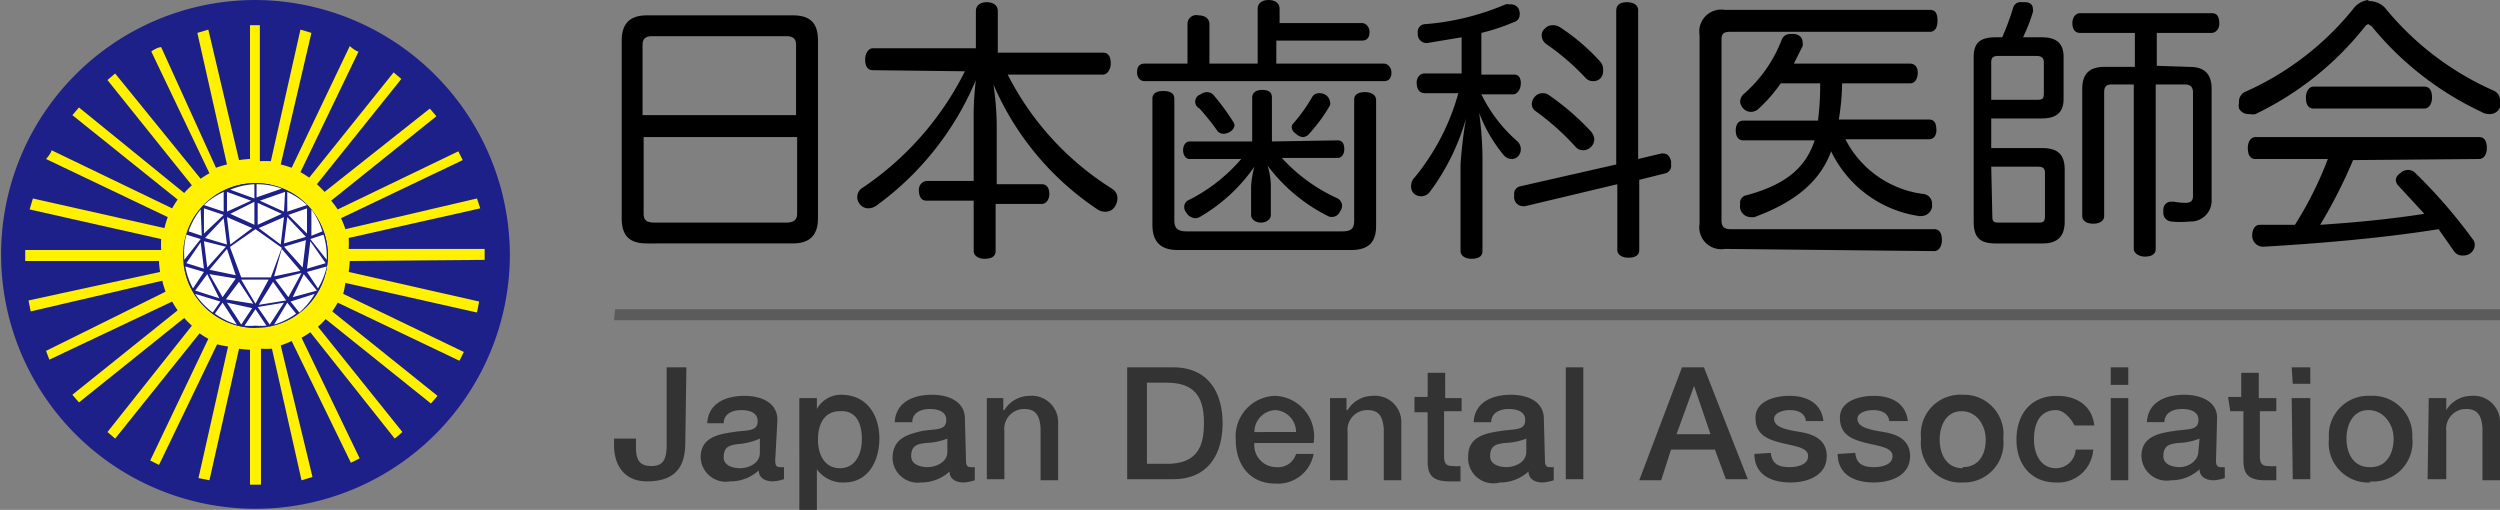
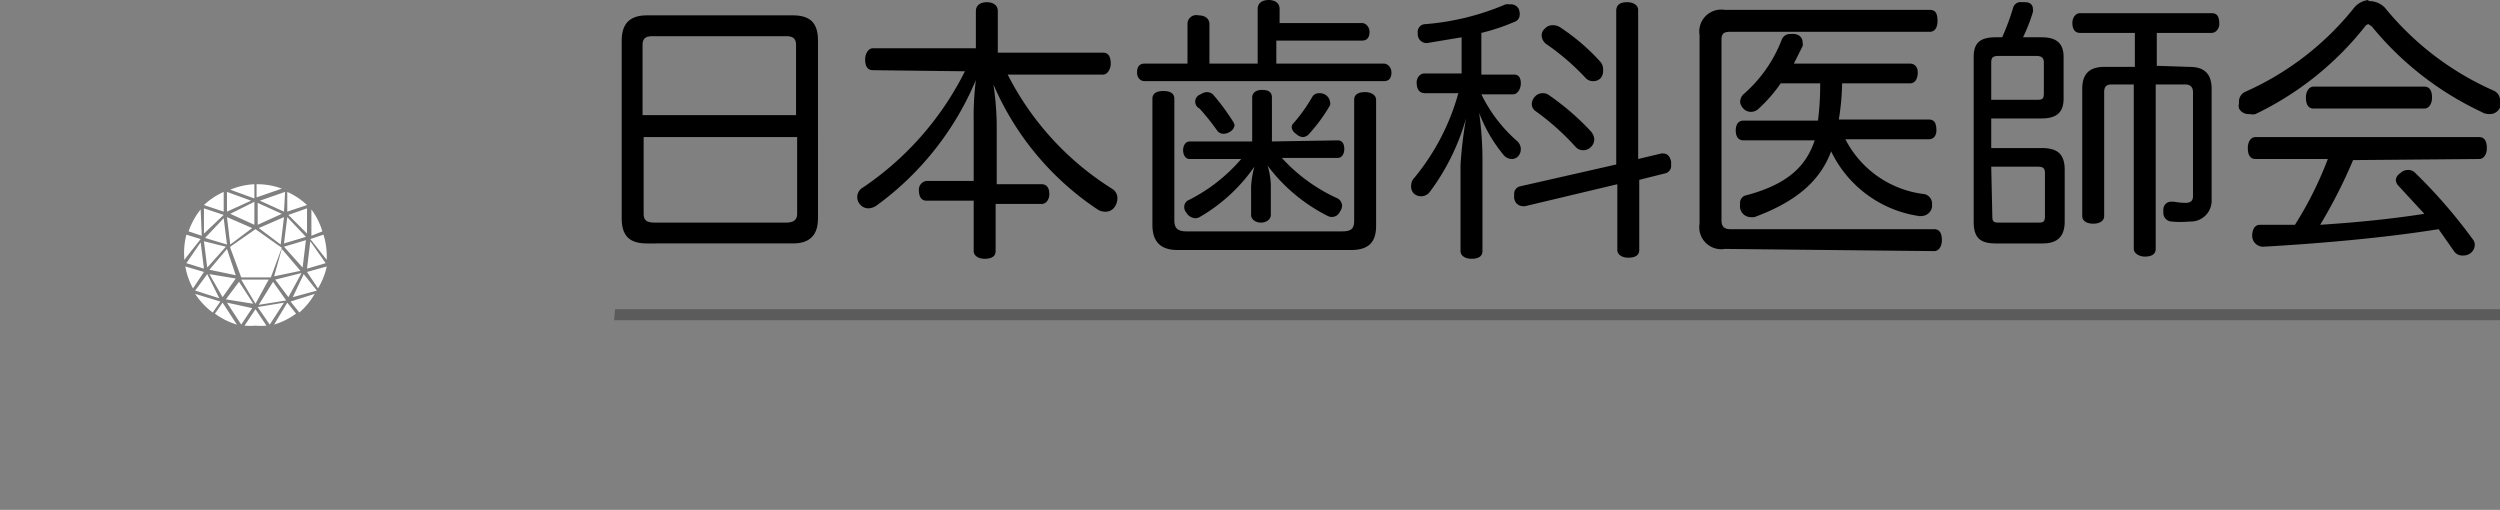
<svg xmlns="http://www.w3.org/2000/svg" width="228" height="46.502" viewBox="0 0 228 46.5">
  <rect x="0" y="0" width="228" height="46.5" fill="#808080" stroke="none" />
  <path d="M74.6 19.9c0 1.6-.8 2.3-2.3 2.3H59c-1.6 0-2.3-.7-2.3-2.3V3.7c0-1.6.8-2.3 2.3-2.3h13.3c1.6 0 2.3.7 2.3 2.3zm-2-9.4V4.1c0-.6-.3-.8-.9-.8H59.5c-.6 0-.9.2-.9.8v6.4zm-13.9 9c0 .6.3.8 1 .8h12c.6 0 1-.2 1-.8v-7h-14zM79.6 6.4c-.5 0-.7-.4-.7-1 0-.5.3-1 .7-1H89V1c0-.5.4-.8 1-.8s1 .3 1 .8v3.8h9.6c.5 0 .7.4.7 1 0 .5-.3 1-.7 1h-8.7a26.4 26.4 0 0 0 9.5 10.4 1 1 0 0 1 .5 1 1.3 1.3 0 0 1-.2.6 1 1 0 0 1-1 .5 1.2 1.2 0 0 1-.6-.2 26 26 0 0 1-9.5-11.4 26.2 26.2 0 0 1 .3 3.7v5.4H95c.5 0 .7.4.7.9s-.3.9-.7.9h-4.2v4.3c0 .5-.4.7-1 .7s-1-.3-1-.7v-4.6h-4.3c-.5 0-.7-.4-.7-1a.8.8 0 0 1 .7-.8h4.3V11a26.5 26.5 0 0 1 .2-3.7 27.1 27.1 0 0 1-9 11.4 1.4 1.4 0 0 1-.8.3 1 1 0 0 1-.8-.4 1 1 0 0 1 .3-1.5A27.7 27.7 0 0 0 88 6.5zM126.2 5.8c.4 0 .7.4.7.8 0 .5-.2.8-.7.8h-21.8c-.4 0-.7-.3-.7-.8s.2-.8.7-.8h3.9V2.2a.8.8 0 0 1 1-.8c.6 0 1 .3 1 .8v3.6h4.4v-5c0-.5.4-.8 1-.8s1 .3 1 .8v1.3h7.5c.4 0 .7.4.7.8 0 .5-.2.8-.7.8h-7.8v2.1zm-18.8 17c-1.6 0-2.3-.8-2.3-2.3V9c0-.5.4-.7 1-.7s1 .2 1 .7v11.1c0 .7.3 1 1.1 1h14.2c.9 0 1.1-.3 1.1-1v-11c0-.5.4-.7 1-.7s1 .3 1 .7v11.5c0 1.6-.8 2.2-2.3 2.2zm14.6-10c.4 0 .6.3.6.8 0 .4-.2.8-.6.8h-5.1a15.6 15.6 0 0 0 5.1 3.7.8.8 0 0 1 .4.7 1 1 0 0 1-.2.5.8.8 0 0 1-1.1.4 15.6 15.6 0 0 1-5.5-4.6 6.5 6.5 0 0 1 .3 1.8v2.7c0 .4-.4.7-.9.7s-.9-.3-.9-.7V17a9 9 0 0 1 .3-1.8 15.5 15.5 0 0 1-5 4.6.8.8 0 0 1-.4.1 1 1 0 0 1-.8-.5.8.8 0 0 1-.2-.5.7.7 0 0 1 .3-.6 15.4 15.4 0 0 0 4.9-3.8h-4.7c-.4 0-.6-.4-.6-.8s.2-.8.6-.8h5.7v-4c0-.4.3-.7.9-.7s.9.2.9.7v4zm-9.4-1.5a.8.8 0 0 1-.4.7 1.1 1.1 0 0 1-.6.2.7.7 0 0 1-.6-.3 21 21 0 0 0-1.6-2 .7.7 0 0 1 .1-1.3 1.1 1.1 0 0 1 .6-.2.8.8 0 0 1 .6.3 20.7 20.7 0 0 1 1.7 2.3 1 1 0 0 1 .2.5m6.2 1a1 1 0 0 1-.6-.3.8.8 0 0 1-.4-.6.6.6 0 0 1 .2-.4 15.1 15.1 0 0 0 1.7-2.4.7.7 0 0 1 .6-.3 1 1 0 0 1 .5.1.9.9 0 0 1 .5.7.5.5 0 0 1 0 .3 15.5 15.5 0 0 1-1.9 2.6.8.8 0 0 1-.6.3M130 8.5c-.6 0-.8-.4-.8-1 0-.4.3-.8.7-.8h3.4V3.4l-3 .5a.8.8 0 0 1-1-.8V3a.7.7 0 0 1 .7-.8 23.3 23.3 0 0 0 7.3-1.8 1 1 0 0 1 .4 0 .8.8 0 0 1 .8.4 1.2 1.2 0 0 1 .1.5.7.7 0 0 1-.5.7 18.5 18.5 0 0 1-3 1v3.8h3c.4 0 .6.3.6.8s-.3 1-.7 1h-2.9a13.5 13.5 0 0 0 3.3 4.3 1 1 0 0 1 .3.7 1 1 0 0 1-.2.6.8.8 0 0 1-.6.3 1 1 0 0 1-.8-.4 13.6 13.6 0 0 1-2.2-3.8 31.2 31.2 0 0 1 .3 4v8.6c0 .5-.4.7-1 .7s-1-.3-1-.7V15a41 41 0 0 1 .5-4.2 20.5 20.5 0 0 1-3.3 6.7 1 1 0 0 1-.8.4 1 1 0 0 1-.6-.2.9.9 0 0 1-.3-.8 1 1 0 0 1 .3-.7 20.8 20.8 0 0 0 4-7.7zm21.5 5.5a.5.5 0 0 1 .2 0c.4 0 .6.3.7.7a1.3 1.3 0 0 1 0 .3.7.7 0 0 1-.5.8l-2.4.6v6.4c0 .5-.4.7-1 .7s-1-.3-1-.7v-6l-8.4 2a.5.5 0 0 1-.2 0 .8.8 0 0 1-.8-.7.8.8 0 0 1 0-.3.7.7 0 0 1 .5-.8l8.8-2V1c0-.6.4-.8 1-.8s1 .3 1 .7v13.6zm-6.4-2a1.2 1.2 0 0 1 .3.7 1 1 0 0 1-.3.7 1 1 0 0 1-.7.3.9.9 0 0 1-.7-.3 22.9 22.9 0 0 0-3.7-3.3.8.8 0 0 1-.3-.6 1 1 0 0 1 .3-.7.9.9 0 0 1 .7-.3.9.9 0 0 1 .6.2 23.3 23.3 0 0 1 3.9 3.4m.8-6.4a1 1 0 0 1 .2.7 1 1 0 0 1-.2.7.9.9 0 0 1-.7.3.9.9 0 0 1-.7-.3A22 22 0 0 0 141 4a1 1 0 0 1-.4-.8.8.8 0 0 1 .3-.6.9.9 0 0 1 .7-.3 1.2 1.2 0 0 1 .7.2 18.8 18.8 0 0 1 3.8 3.3M157.3 22.7a2 2 0 0 1-2.3-2.3V3.2a2 2 0 0 1 2.3-2.3H176c.5 0 .7.3.7 1s-.3 1-.7 1h-18.2c-.5 0-.8.1-.8.7v16.5c0 .6.3.8.8.8h18.6c.5 0 .7.4.7 1s-.3 1-.7 1zm11-10a9.3 9.3 0 0 0 7.2 5 .9.9 0 0 1 .7 1 .8.8 0 0 1 0 .2 1 1 0 0 1-1 .8.4.4 0 0 1-.2 0 10.6 10.6 0 0 1-8-5.9c-1 2.7-3.2 4.6-7 6a1.9 1.9 0 0 1-.4 0 1 1 0 0 1-.9-.8 1.3 1.3 0 0 1 0-.4.7.7 0 0 1 .6-.8c3.7-1 5.4-2.6 6.2-5H159c-.5 0-.7-.4-.7-.9s.2-.9.7-.9h6.8a25.5 25.5 0 0 0 .2-3.4h-3.6a13.5 13.5 0 0 1-2 2.3 1 1 0 0 1-.7.3.9.9 0 0 1-.7-.3 1 1 0 0 1-.3-.6 1 1 0 0 1 .3-.7 12.5 12.5 0 0 0 3.5-5 .8.8 0 0 1 .8-.5 2.1 2.1 0 0 1 .4 0c.5.1.7.4.7.8a.7.7 0 0 1 0 .3l-.8 1.6h10.6c.4 0 .7.3.7.8s-.2 1-.7 1H168a22.2 22.2 0 0 1-.3 3.3h8.2c.5 0 .7.3.7 1 0 .4-.2.8-.7.8zM186.2 3.4c1.3 0 2 .5 2 1.8V9c0 1.3-.7 1.8-2 1.8h-4.6v2.7h4.6c1.5 0 2.1.6 2.1 2v4.7c0 1.4-.7 2-2 2H182c-1.5 0-2-.6-2-2v-15c0-1.3.6-1.8 2-1.8h.6a23 23 0 0 0 1-2.7.7.7 0 0 1 .8-.5 1.5 1.5 0 0 1 .3 0c.5 0 .7.3.7.6a.7.7 0 0 1 0 .3 15.6 15.6 0 0 1-.9 2.3zm-.5 5.7c.5 0 .7 0 .7-.6V5.7c0-.5-.3-.6-.7-.6h-3.4c-.5 0-.7.1-.7.6v3.4zm-4 10.6c0 .5.1.6.6.6h3.5c.5 0 .7 0 .7-.6v-3.9c0-.5-.2-.6-.7-.6h-4.2zm18-13.6c1.3 0 2 .6 2 2v10.1a1.9 1.9 0 0 1-2 2 8.4 8.4 0 0 1-1.7 0 .8.8 0 0 1-.7-.9.7.7 0 0 1 0-.2.7.7 0 0 1 .8-.7.5.5 0 0 1 .2 0 5.8 5.8 0 0 0 1 .1c.5 0 .7-.2.7-.6V8.4c0-.5-.3-.7-.7-.7h-2.7v15c0 .5-.4.7-1 .7-.5 0-1-.3-1-.7v-15h-2c-.5 0-.7.2-.7.7v11.3c0 .5-.5.7-1 .7s-1-.2-1-.7V8.1c0-1.4.7-2 2-2h2.8V3h-5c-.5 0-.7-.4-.7-.9s.3-.9.7-.9h12c.5 0 .7.3.7 1 0 .4-.3.8-.7.8h-5V6zM216 .1a2 2 0 0 1 1.5.6 26.7 26.7 0 0 0 10 7.6 1 1 0 0 1 .5 1 1 1 0 0 1 0 .5 1 1 0 0 1-1 .6 1.3 1.3 0 0 1-.7-.2 28.6 28.6 0 0 1-10-7.8l-.3-.2a.5.5 0 0 0-.3.2 28.3 28.3 0 0 1-10 8 .9.9 0 0 1-.5 0 1 1 0 0 1-1-.5 1 1 0 0 1 0-.5 1 1 0 0 1 .5-1 26.4 26.4 0 0 0 10-7.7A2 2 0 0 1 216 0m-1.4 14.6a46 46 0 0 1-3 5.9c3.1-.2 6.3-.5 9.5-1l-2.4-2.6a.8.8 0 0 1-.2-.5.8.8 0 0 1 .4-.6 1 1 0 0 1 .7-.3.9.9 0 0 1 .7.3 47.3 47.3 0 0 1 5.2 6 .8.8 0 0 1 .2.5 1 1 0 0 1-.4.8 1.1 1.1 0 0 1-.7.2.9.9 0 0 1-.8-.4l-1.4-2c-5 .8-10.8 1.3-16 1.6a1 1 0 0 1-1-1c0-.5.2-1 .7-1h3.2a33.2 33.2 0 0 0 3-6h-6.6c-.5 0-.7-.4-.7-1s.3-1 .7-1h20.4c.5 0 .7.4.7 1s-.3 1-.7 1zm6.5-6.7c.5 0 .7.4.7 1s-.3 1-.7 1H211c-.5 0-.7-.4-.7-1s.3-1 .7-1z" />
  <g>
-     <path d="M46.5 23.3A23.2 23.2 0 1 1 23.2 0a23.3 23.3 0 0 1 23.3 23.3" fill="#1d2088" />
-     <path d="M44.2 23.7v-1H31.8a8.3 8.3 0 0 0 0-1l12-2.7-.3-.9-12 2.8a7.9 7.9 0 0 0-.4-1l11.1-5.3-.4-.8-11 5.3a8.6 8.6 0 0 0-.6-.8l9.6-7.7-.6-.7-9.6 7.6a9.2 9.2 0 0 0-.7-.7l7.7-9.6-.7-.6-7.7 9.6a8.6 8.6 0 0 0-.8-.5l5.3-11c-.2 0-.7-.4-.8-.5l-5.3 11.1a9.4 9.4 0 0 0-1-.3l2.8-12-1-.3-2.7 12a9 9 0 0 0-1 0V2.3h-.9v12.2a9 9 0 0 0-1 .1L19 2.7 18 3l2.7 12a8.5 8.5 0 0 0-1 .3l-5-11c-.3 0-.8.3-.9.4l5.3 11.1a8.7 8.7 0 0 0-.8.5l-7.8-9.6-.7.6 7.7 9.6a8 8 0 0 0-.7.7L7.2 9.8l-.6.7 9.6 7.7a9.3 9.3 0 0 0-.5.8l-11-5.3c0 .2-.4.7-.5.8l11.1 5.3a8.7 8.7 0 0 0-.3 1L3 18.1l-.3 1 12 2.7a8.4 8.4 0 0 0 0 1H2.3v1h12.2a8.4 8.4 0 0 0 .1 1l-12 2.6.2 1 12-2.8a8.9 8.9 0 0 0 .3 1L4.2 32l.3.8 11.2-5.3a9 9 0 0 0 .5.8L6.6 36l.6.7 9.6-7.7a8.7 8.7 0 0 0 .7.7l-7.7 9.7.7.6 7.7-9.6a8.6 8.6 0 0 0 .8.5L13.7 42l.8.4 5.3-11a8.9 8.9 0 0 0 1 .2l-2.7 12 1 .2 2.7-12a9 9 0 0 0 1 .1v12.3h1V31.8a9 9 0 0 0 1 0l2.7 12 1-.3-2.9-12a8.5 8.5 0 0 0 1-.4L32 42.2l.8-.4-5.3-11a8.2 8.2 0 0 0 .8-.5L36 40l.7-.6-7.7-9.6a8.3 8.3 0 0 0 .7-.7l9.6 7.7.6-.7-9.6-7.7a8.4 8.4 0 0 0 .5-.8l11.1 5.3.4-.8-11-5.3a9.2 9.2 0 0 0 .2-1l12 2.7.2-1-11.9-2.7a9 9 0 0 0 .1-1z" fill="#fff100" />
-     <path d="M29.9 23.3a6.6 6.6 0 1 1-6.6-6.6 6.6 6.6 0 0 1 6.6 6.6" fill="#1d2088" />
-     <path d="M23.3 16.7a6.6 6.6 0 1 1-6.6 6.6 6.6 6.6 0 0 1 6.6-6.6zm0 13.2a6.5 6.5 0 1 0-6.6-6.6 6.6 6.6 0 0 0 6.6 6.5z" fill="#1d2088" />
    <path d="M25.7 17.2a6.5 6.5 0 0 0-2.3-.4V18zM20.4 17.5a6.5 6.5 0 0 0-1.8 1.2l1.8.6zM23.2 16.8a6.5 6.5 0 0 0-2.2.5l2.2.8zM28 18.7a6.5 6.5 0 0 0-1.8-1.2v1.8zM29.4 21.1a6.5 6.5 0 0 0-1-2v2.4zM26.3 27.1l1.2-2.2-2.4.6zM16.9 24.3a6.5 6.5 0 0 0 .7 2l1-1.5zM19.1 24.6l2.4.5-.8-2.4zM25.9 19.8l-2.3 1 2 1.5zM20.7 19.8l.3 2.5 2-1.5zM18.3 19.1a6.6 6.6 0 0 0-1.1 2l1.2.4zM17 21.4a6.5 6.5 0 0 0-.2 2v.3l1.5-1.9zM27.6 24.4l.3-2.5-2 .6zM18.6 22l.3 2.4 1.7-1.9zM19.1 25l1.2 2.1 1.2-1.7zM20.4 19.9l-1.7 1.8 2 .6zM23.2 18.4L21 19.5l2.2 1zM20.6 27.3l2.5.4-1.3-2zM23.6 27.8l2.5-.4-1.2-1.7zM21 22.6l1 2.7h2.7l1-2.7-2.4-1.7-2.3 1.6M25 25.2l2.4-.5-1.7-2zM23.3 27.7l1.2-2.2H22zM26 19.5zM25.7 19.5l-2.2-1v2zM27.9 21.6l-1.7-1.8-.3 2.4zM29.8 23.7v-.4a6.5 6.5 0 0 0-.3-1.9l-1.2.4zM20.7 17.5v1.8l2.2-1zM18.6 19v2.3l1.8-1.7zM22.3 29.7a6.4 6.4 0 0 0 1 0 6.7 6.7 0 0 0 1 0l-1-1.5zM26 17.5l-2.3.8 2.2 1zM28.9 26.5L27.7 25l-1 2.1zM27.3 28.5a6.6 6.6 0 0 0 1.4-1.7l-2.2.7zM29.7 24l-1.4-2-.3 2.5zM28 24.8l1 1.5a6.5 6.5 0 0 0 .8-2zM24.6 29.6l1.3-2-2.4.4zM25 29.6a6.5 6.5 0 0 0 2-1l-.8-1zM22 29.6l1-1.5-2.3-.5zM17.8 26.5l2.2.7-1.1-2.2zM17 24l1.6.5-.3-2.4zM19.6 28.6a6.5 6.5 0 0 0 2 1l-1.3-2zM28 19l-1.7.6 1.7 1.7zM17.8 26.8a6.6 6.6 0 0 0 1.6 1.7l.7-1z" fill="#fff" />
  </g>
-   <path d="M62.6 33.5h-1.8v7c0 1.4-.3 2-1.4 2-1.1 0-1.4-.6-1.4-1.7V40h-2v.6c0 1.9 1 3.3 3 3.3 3 0 3.5-1.8 3.5-3.6zm6.7 7.8c0 1-1.1 1.4-1.8 1.4-.6 0-1.5-.2-1.5-1 0-1 .6-1.1 1.3-1.2a5.9 5.9 0 0 0 2-.5zm1.6-3c0-1.6-1.5-2.2-3-2.2-1.6 0-3.3.6-3.4 2.5H66c0-.8.7-1.2 1.6-1.2.7 0 1.5.2 1.5 1 0 1-1 .8-2.2 1-1.4.2-3 .5-3 2.3a2.3 2.3 0 0 0 2.7 2.2 3.8 3.8 0 0 0 2.6-1c0 .7.6 1 1.3 1a4.1 4.1 0 0 0 1-.2v-1.1a2.3 2.3 0 0 1-.4 0c-.3 0-.4-.2-.4-.6zm7.7 1.8c0 1.3-.6 2.6-2 2.6-1.3 0-2-1.1-2-2.6 0-1.6.7-2.6 2-2.6 1.4-.1 2 1 2 2.5zm-5.7 6.5h1.6v-3.8A2.9 2.9 0 0 0 77 44c2.2 0 3.2-2 3.2-4 0-2.1-1.1-4-3.5-4a2.5 2.5 0 0 0-2.2 1.3v-1h-1.6zm13.5-5.4c0 1-1.1 1.4-1.8 1.4-.6 0-1.5-.2-1.5-1 0-1 .6-1.1 1.3-1.2a5.9 5.9 0 0 0 2-.4zm1.6-3c0-1.6-1.5-2.2-3-2.2-1.6 0-3.3.6-3.4 2.5h1.6c0-.8.7-1.2 1.6-1.2.7 0 1.5.2 1.5 1 0 1-1 .8-2.2 1-1.2.3-2.7.6-2.7 2.5A2.3 2.3 0 0 0 84 44a3.8 3.8 0 0 0 2.6-1c0 .7.6 1 1.3 1a4.1 4.1 0 0 0 1-.2v-1.2a2.3 2.3 0 0 1-.4 0c-.3 0-.4-.2-.4-.6zm2 5.5h1.6v-4.4a1.8 1.8 0 0 1 1.8-2c1 0 1.4.5 1.5 1.7v4.8h1.6v-5.2a2.4 2.4 0 0 0-2.6-2.5 2.7 2.7 0 0 0-2.3 1.3h-.1v-1.1H90zm14.6-8.8h1.8c2.8 0 3.4 1.6 3.4 3.7s-.6 3.7-3.4 3.7h-1.8zm-1.8 8.8h4.2c3.2 0 4.5-2.3 4.5-5.1s-1.3-5.1-4.5-5.1h-4.2zm17-3.3a3.7 3.7 0 0 0-3.5-4.3 3.7 3.7 0 0 0-3.6 4c0 2.3 1.3 4 3.6 4a3.3 3.3 0 0 0 3.5-2.7h-1.6a1.7 1.7 0 0 1-1.8 1.2 2 2 0 0 1-2-2.2zm-5.4-1a2 2 0 0 1 1.9-2 2 2 0 0 1 1.9 2zm6.9 4.4h1.6v-4.4a1.8 1.8 0 0 1 1.8-2c1 0 1.4.5 1.5 1.7v4.7h1.6v-5.2a2.4 2.4 0 0 0-2.6-2.5 2.7 2.7 0 0 0-2.3 1.3h-.1v-1.1h-1.5zm7.7-6.2h1.2V42c0 1.2.3 1.9 2 1.9h1v-1.4a2.8 2.8 0 0 1-.7 0c-.7 0-.8-.3-.8-1v-4h1.6v-1.2h-1.5V34h-1.6v2.2H129zm10.2 3.6c0 1-1.1 1.4-1.8 1.4-.6 0-1.5-.2-1.5-1 0-1 .6-1.1 1.3-1.2a5.9 5.9 0 0 0 2-.4zm1.6-3c0-1.6-1.5-2.2-3-2.2-1.6 0-3.3.6-3.4 2.5h1.6c0-.8.7-1.2 1.6-1.2.7 0 1.5.2 1.5 1 0 1-1 .8-2.2 1-1.4.2-3 .5-3 2.3a2.3 2.3 0 0 0 2.9 2.4 3.8 3.8 0 0 0 2.6-1c0 .7.6 1 1.3 1a4.1 4.1 0 0 0 1-.2v-1.2a2.3 2.3 0 0 1-.4 0c-.3 0-.4-.2-.4-.6zm2 5.5h1.6V33.5h-1.6zm11.7-8.5l1.5 4.4h-3.1zm-5 8.6h2l.9-2.8h4l1 2.7h2l-4-10.2h-2zm10.5-2.4c0 1.8 1.4 2.6 3.3 2.6 1.5 0 3.3-.6 3.3-2.4 0-1.5-1.2-2-2.4-2.2s-2.4-.4-2.4-1.2c0-.6.9-.8 1.4-.8.7 0 1.4.2 1.5 1h1.6c-.2-1.7-1.6-2.3-3.1-2.3-1.4 0-3.1.5-3.1 2 0 1.6 1.2 2 2.4 2.3s2.4.4 2.4 1.2-1 1-1.7 1c-1 0-1.6-.3-1.7-1.3zm7.6 0c0 1.8 1.4 2.6 3.3 2.6 1.5 0 3.3-.6 3.3-2.4 0-1.5-1.2-2-2.4-2.2s-2.4-.4-2.4-1.2c0-.6.9-.8 1.4-.8.7 0 1.4.2 1.5 1h1.7c-.2-1.7-1.6-2.3-3.1-2.3-1.4 0-3.1.5-3.1 2 0 1.6 1.2 2 2.4 2.3s2.4.4 2.4 1.2-1 1-1.7 1c-1 0-1.6-.3-1.7-1.3zm11.4 1.3c-1.5 0-2.1-1.3-2.1-2.6s.6-2.6 2-2.6 2.2 1.3 2.2 2.6-.6 2.5-2.1 2.5zm0 1.3a3.6 3.6 0 0 0 3.7-4 3.6 3.6 0 0 0-3.7-4 3.6 3.6 0 0 0-3.8 4 3.6 3.6 0 0 0 3.8 4zm12-5.2c-.2-1.8-1.6-2.7-3.4-2.7-2.5 0-3.7 1.8-3.7 4s1.3 3.9 3.6 3.9a3.2 3.2 0 0 0 3.4-3h-1.6a1.8 1.8 0 0 1-1.8 1.7c-1.4 0-2-1.3-2-2.6 0-2.3 1.2-2.7 2-2.7 1 0 1.7 1.4 1.7 1.4zm1.5 5h1.6v-7.5h-1.6zm0-8.7h1.6v-1.6h-1.6zm8 6c0 1-1 1.5-1.7 1.5-.6 0-1.5-.2-1.5-1 0-1 .6-1.1 1.3-1.2a5.9 5.9 0 0 0 2-.4zm1.7-3c0-1.5-1.5-2.1-3-2.1-1.6 0-3.3.6-3.4 2.5h1.6c0-.8.7-1.2 1.6-1.2.7 0 1.5.2 1.5 1 0 1-1 .8-2.2 1-1.4.2-3 .5-3 2.3a2.3 2.3 0 0 0 2.7 2.2 3.8 3.8 0 0 0 2.6-1c0 .7.6 1 1.3 1a4.1 4.1 0 0 0 1-.2v-1a2.3 2.3 0 0 1-.4 0c-.3 0-.4-.2-.4-.6zm1.2-.6h1.2v4.4c0 1.2.3 1.9 2 1.9h1v-1.3a2.8 2.8 0 0 1-.7 0c-.7 0-.8-.3-.8-1v-4h1.5v-1.2H206V34h-1.6v2.2h-1.2zm5.7 6.2h1.6v-7.4H209zm0-8.7h1.6v-1.5H209zm7 7.6c-1.5 0-2.1-1.3-2.1-2.6s.6-2.6 2-2.6 2.3 1.3 2.3 2.6-.6 2.6-2.1 2.6zm0 1.3a3.6 3.6 0 0 0 3.9-4 3.6 3.6 0 0 0-3.8-3.8 3.6 3.6 0 0 0-3.8 3.9 3.6 3.6 0 0 0 3.8 4zm5.3-.2h1.7v-4.4a1.8 1.8 0 0 1 1.8-2c1 0 1.4.5 1.5 1.7v4.8h1.6v-5.2a2.4 2.4 0 0 0-2.6-2.5 2.7 2.7 0 0 0-2.3 1.3v-1.1h-1.6z" fill="#333" />
  <path fill="#5b5b5b" d="M56.1 28.2h172v1H56z" />
</svg>